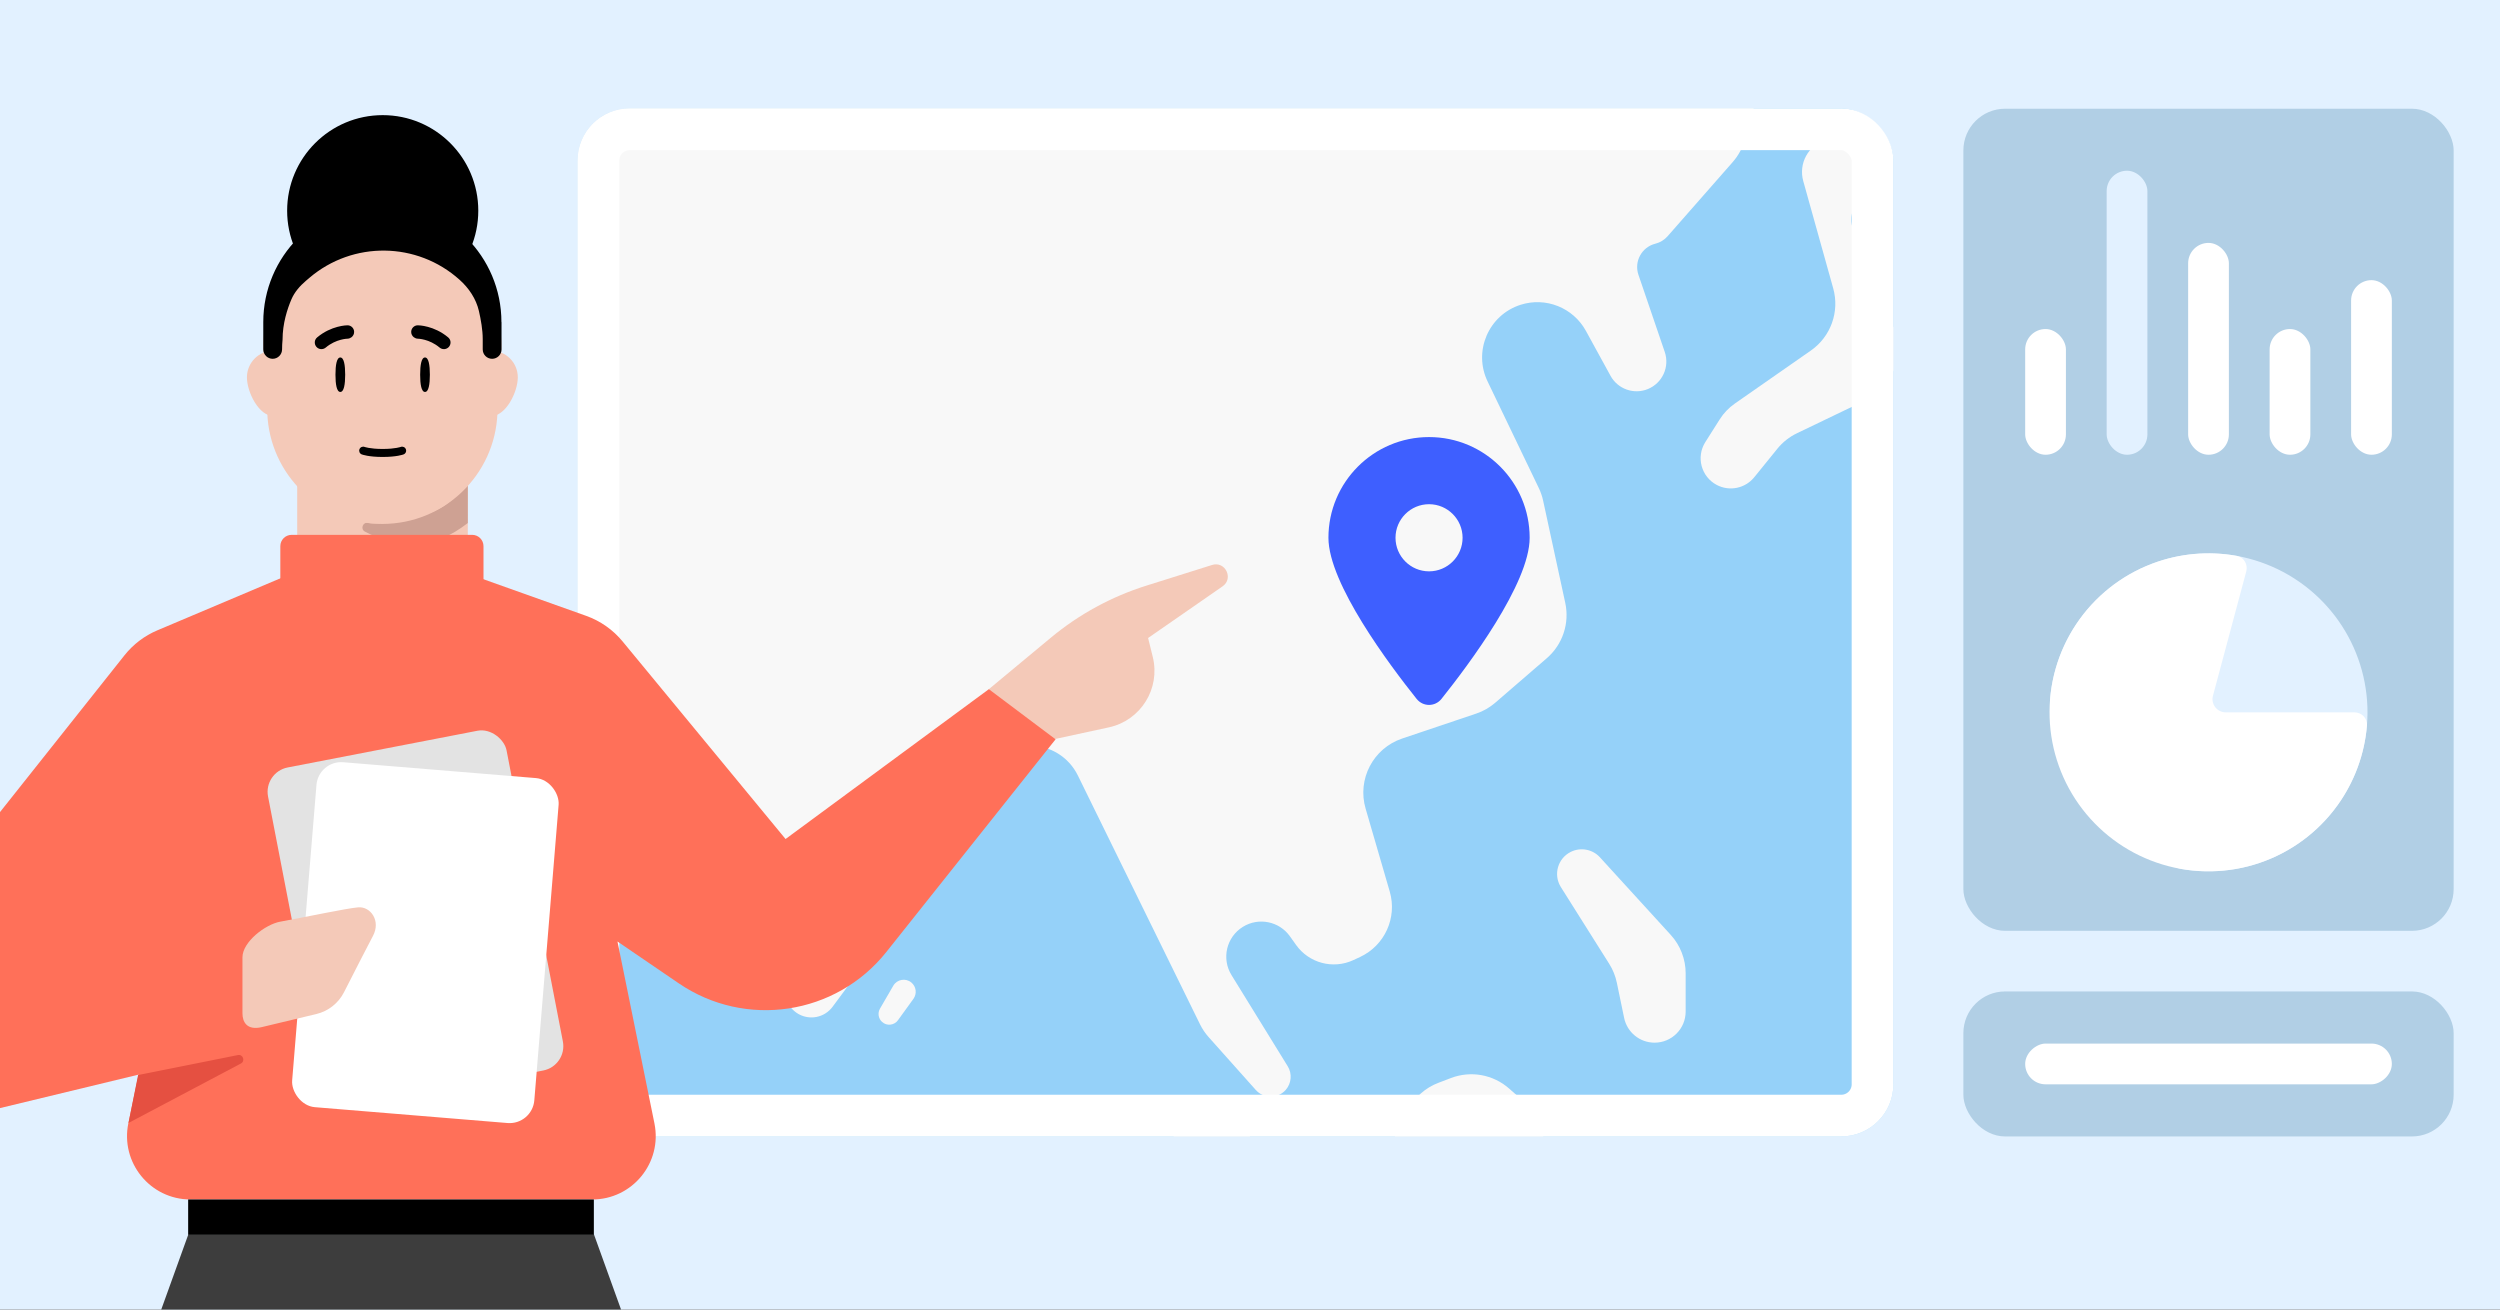
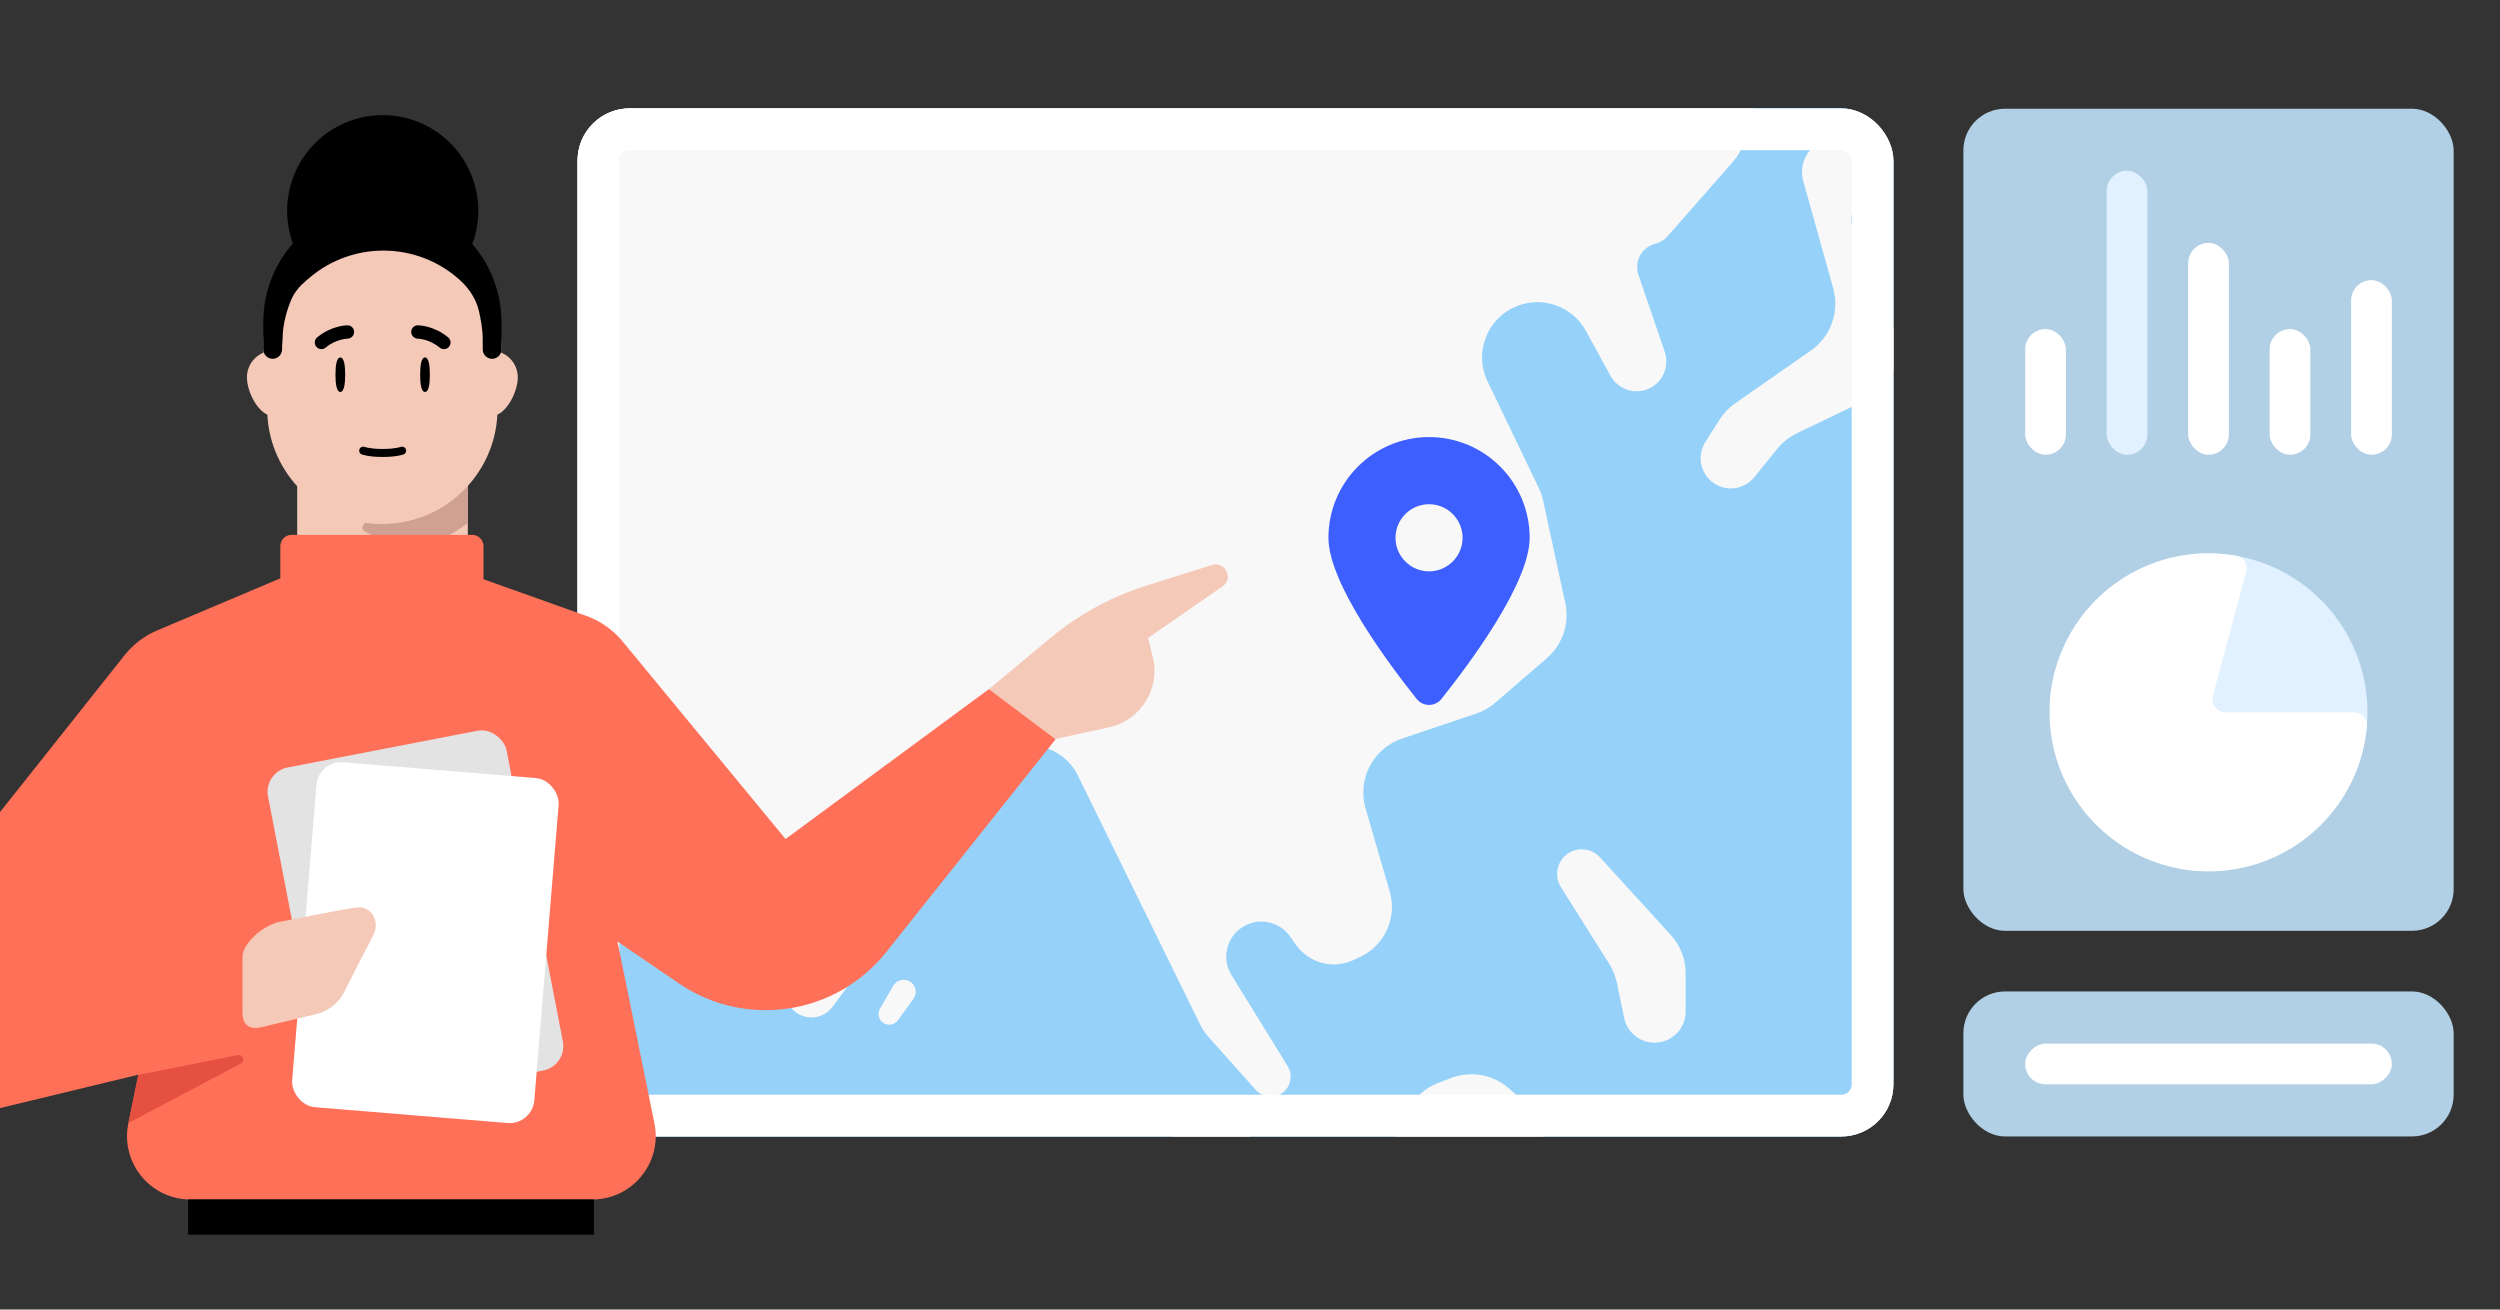
<svg xmlns="http://www.w3.org/2000/svg" fill="none" height="495" viewBox="0 0 945 495" width="945">
  <rect x="0" y="0" width="945" height="495" fill="#333333" stroke="none" />
  <clipPath id="clip0_1471_2335">
    <path d="M0 0H945V495H0Z" />
  </clipPath>
  <clipPath id="clip1_1471_2335">
    <rect height="388.591" rx="19.705" width="497.365" x="218.336" y="40.987" />
  </clipPath>
  <g clip-path="url(#clip0_1471_2335)">
-     <path d="M0 0H945V495H0Z" fill="#e2f1ff" />
    <rect fill="#b1cfe5" height="310.755" rx="15.764" width="185.326" x="742.155" y="41.097" />
    <rect fill="#b1cfe5" height="54.812" rx="15.764" width="185.326" x="742.155" y="374.766" />
    <rect fill="#ffffff" height="47.519" rx="7.7" width="15.4" x="765.518" y="124.375" />
    <rect fill="#ffffff" height="47.519" rx="7.7" width="15.4" x="857.917" y="124.375" />
    <rect fill="#ffffff" height="80.078" rx="7.7" width="15.4" x="827.117" y="91.815" />
    <rect fill="#ffffff" height="65.998" rx="7.7" width="15.4" x="888.716" y="105.895" />
    <rect fill="#e2f1ff" height="107.357" rx="7.7" width="15.4" x="796.318" y="64.536" />
    <rect fill="#ffffff" height="138.598" rx="7.7" transform="matrix(0 1 -1 0 1298.588 -509.644)" width="15.4" x="904.116" y="394.472" />
    <g clip-path="url(#clip1_1471_2335)">
      <rect fill="#ffffff" height="388.591" rx="19.705" width="497.365" x="218.336" y="40.987" />
      <path d="M-1253.79-484.297H1068.37V954.863H-1253.79Z" fill="#95d1f9" />
      <g fill="#f8f8f8">
        <path d="M-143.874 135.71-162.7 114.067C-169.265 106.52-180.158 104.477-189.011 109.132L-201.19 115.535C-207.046 118.614-209.407 125.782-206.528 131.739-203.717 137.555-205.896 144.555-211.512 147.748L-245.312 166.965C-252.219 170.892-260.725 170.704-267.452 166.475L-273.11 162.918C-278.579 159.48-282.219 153.772-283.029 147.363L-284.238 137.799C-285.096 131.014-282.685 124.224-277.741 119.5L-273.66 115.6C-271.15 113.202-268.098 111.445-264.763 110.478L-249.618 106.089C-240.473 103.439-235.485 93.597-238.756 84.655-241.206 77.956-239.057 70.442-233.436 66.053L-188.71 31.126C-183.538 27.087-180.515 20.892-180.515 14.33V5.055C-180.515 2.116-178.756-.538-176.05-1.683-173.254-2.865-170.019-2.199-167.919-.009L-158.891 9.402C-156.304 12.099-153.061 14.078-149.478 15.144L-133.115 20.014C-128.211 21.474-122.949 21.143-118.268 19.081L-105.686 13.539C-99.63 10.871-95.134 5.572-93.489-.836L-91.594-8.215C-90.212-13.601-86.802-18.244-82.078-21.177L-71.899-27.495C-70.112-28.604-68.797-30.335-68.208-32.355-67.272-35.565-68.297-39.026-70.83-41.208L-84.047-52.595C-87.406-55.489-89.055-59.899-88.418-64.287-87.178-72.847-94.503-80.203-103.067-78.995-109.037-78.153-113.639-73.31-114.176-67.306L-118.294-21.268C-119.111-12.141-126.471-4.979-135.617-4.411L-136.483-4.357C-143.422-3.927-149.94-7.705-153.014-13.94L-156.155-20.309C-158.59-25.247-164.543-27.308-169.509-24.932-173.704-22.926-178.727-24.058-181.655-27.67L-188.544-36.166C-194.068-42.979-194.917-52.458-190.691-60.143L-140.258-151.865C-138.629-154.829-136.325-157.368-133.533-159.277L-94.445-186.009C-87.724-190.605-78.987-191.025-71.856-187.094L-6.76-151.207C-3.526-149.424-1.517-146.023-1.517-142.329-1.517-137.957-4.319-134.078-8.469-132.704L-29.109-125.873C-35.006-123.921-37.526-116.97-34.251-111.693-31.901-107.907-27.256-106.234-23.032-107.654L-1.685-114.831C5.531-117.258 10.393-124.021 10.393-131.635 10.393-135.633 11.744-139.513 14.227-142.646L19.607-149.435C23.13-153.881 28.262-156.759 33.892-157.448L84.258-163.61C88.621-164.144 92.718-165.998 95.998-168.925L106.952-178.698C113.4-184.45 115.792-193.495 113.031-201.683L109.537-212.049C107.11-219.246 109.771-227.179 116.047-231.458 120.175-234.273 125.335-235.122 130.148-233.777L148.208-228.733C157.709-226.079 167.799-230.209 172.713-238.762L232.694-343.169C235.665-348.34 240.644-352.05 246.448-353.418L274.036-359.92C279.384-361.18 285.01-360.353 289.768-357.606L326.494-336.403C331.035-333.781 334.466-329.595 336.144-324.628L339.268-315.382C343.227-303.665 356.207-297.67 367.694-302.253L403.632-316.59C409.385-318.885 415.848-318.596 421.374-315.796L452.522-300.011C459.979-296.232 468.948-297.103 475.539-302.245L520.886-337.624C525.879-341.519 532.332-343.024 538.533-341.738L643.595-319.951C649.331-318.762 655.304-319.956 660.141-323.26L694.459-346.703C699.582-350.202 705.964-351.326 711.974-349.787L743.514-341.713C745.486-341.208 747.519-340.985 749.553-341.05L794.396-342.485C811.563-343.034 822.454-324.275 813.465-309.639L802.469-291.734C797.778-284.095 798.301-274.351 803.782-267.258L811.758-256.936C816.045-251.389 817.368-244.105 815.306-237.405L806.035-207.273C804.183-201.254 799.794-196.346 794.02-193.835L764.461-180.984C754.268-176.552 749.111-165.101 752.55-154.531L780.299-69.229C782.712-61.81 779.435-53.731 772.535-50.089 765.021-46.123 755.718-48.708 751.326-55.982L730.33-90.757C727.179-95.975 726.384-102.282 728.14-108.118L733.679-126.535C736.455-135.761 732.623-145.695 724.371-150.668 716.408-155.466 706.243-154.483 699.347-148.247L685.906-136.093C680.865-131.534 673.969-129.619 667.299-130.924L658.461-132.653C650.526-134.205 642.389-131.189 637.382-124.839L614.825-96.229C607.77-87.282 608.892-74.39 617.386-66.795L651.171-36.59C653.934-34.12 656.013-30.98 657.21-27.473L668.697 6.204C670.107 10.338 670.229 14.802 669.046 19.007L659.524 52.863C658.652 55.965 657.096 58.832 654.97 61.253L630.352 89.297C629.132 90.686 627.519 91.67 625.726 92.118 620.567 93.408 617.613 98.833 619.33 103.867L629.276 133.032C631.192 138.651 628.408 144.791 622.918 147.052 617.623 149.232 611.534 147.082 608.782 142.06L599.476 125.076C594.661 116.289 584.288 112.154 574.748 115.221 562.679 119.1 556.813 132.744 562.303 144.172L581.668 184.486C582.399 186.009 582.949 187.611 583.306 189.262L591.674 227.912C593.344 235.627 590.666 243.639 584.692 248.799L565.218 265.619C563.104 267.445 560.655 268.843 558.007 269.735L530.018 279.166C519.062 282.858 512.965 294.531 516.195 305.632L525.325 337.006C528.202 346.895 523.431 357.404 514.091 361.746L511.576 362.915C503.916 366.476 494.805 364.065 489.91 357.181L487.601 353.934C483.554 348.243 475.788 346.665 469.841 350.325 463.599 354.166 461.656 362.343 465.504 368.581L486.754 403.041C488.485 405.849 488.191 409.456 486.029 411.947 483.048 415.379 477.731 415.415 474.704 412.023L456.856 392.016C455.551 390.554 454.452 388.921 453.589 387.162L407.407 293.088C404.028 286.206 397.03 281.845 389.363 281.845 384.091 281.845 379.029 283.917 375.269 287.614L350.54 311.935C348.341 314.098 346.631 316.707 345.526 319.587L331.152 357.056C330.451 358.881 329.506 360.602 328.342 362.173L314.707 380.569C313.241 382.548 311.092 383.911 308.677 384.394 304.273 385.274 299.826 383.089 297.832 379.064L257.772 298.189C257.008 296.646 256.063 295.201 254.955 293.884L230.556 264.857C226.458 259.982 220.415 257.167 214.046 257.167H202.359C200.404 257.167 198.459 256.901 196.576 256.377L133.724 238.884C126.87 236.977 121.478 244.819 125.713 250.536 126.866 252.091 128.576 253.139 130.486 253.459L154.089 257.41C160.578 258.497 166.215 262.485 169.4 268.241L169.727 268.832C174.62 277.675 172.717 288.729 165.149 295.427L133.387 323.534C131.43 325.266 129.174 326.628 126.729 327.554L105.056 335.759C96.691 338.925 87.24 336.601 81.298 329.916L38.616 281.899C36.633 279.668 33.251 279.38 30.919 281.244 28.916 282.845 28.253 285.6 29.309 287.937L53.669 341.876C57.492 350.342 66.305 355.409 75.545 354.453L108.634 351.03C118.729 349.986 127.51 357.905 127.51 368.054 127.51 371.594 126.412 375.047 124.368 377.937L63.316 464.251C61.189 467.26 59.867 470.763 59.477 474.427L48.118 581.321C47.616 586.042 45.571 590.465 42.3 593.905L-43.58 684.215C-47.652 688.497-53.301 690.92-59.21 690.92H-81.417C-89.495 690.92-96.896 686.407-100.593 679.225L-139.475 603.712C-141.048 600.658-141.868 597.273-141.868 593.838V472.222C-141.868 469.98-142.218 467.753-142.904 465.619L-154.44 429.746C-156.177 424.344-159.974 419.844-165.006 417.221L-187.631 405.433C-190.487 403.945-193.641 403.115-196.859 403.005L-294.884 399.646C-303.656 399.346-311.371 393.76-314.394 385.52L-334.287 331.306C-336.055 326.486-336.046 321.195-334.263 316.381L-297.782 217.937C-295.976 213.065-292.473 209.008-287.915 206.513L-228.671 174.078C-226.445 172.859-224.021 172.042-221.51 171.666L-169.559 163.881C-161.889 162.732-154.192 165.789-149.401 171.888L-130.981 195.335C-126.892 200.541-120.639 203.58-114.02 203.58H-76.538C-75.385 203.58-74.234 203.672-73.096 203.856L-20.925 212.288C-17.382 212.861-13.753 212.54-10.366 211.356L5.064 205.962C13.78 202.915 17.996 193.04 14.169 184.638 11.153 178.017 3.983 174.337-3.155 175.745L-20.496 179.168C-29.751 180.995-38.985 175.932-42.422 167.148-46.51 156.703-40.96 144.972-30.293 141.506L-7.524 134.11C-4.513 133.132-1.325 132.829 1.816 133.221L19.707 135.459C31.149 136.889 41.693 129.066 43.642 117.701L43.836 116.564C45.795 105.138 38.371 94.208 27.028 91.816L-9.91 84.026C-24.73 80.901-38.072 93.625-35.652 108.577L-34.904 113.201C-33.423 122.35-39.134 131.128-48.098 133.481-53.26 134.836-57.554 138.412-59.821 143.243L-65.195 154.699C-66.753 158.022-69.516 160.628-72.923 161.991-80.034 164.836-88.131 161.649-91.395 154.72L-116.736 100.925C-118.465 97.254-122.554 95.326-126.486 96.327-131.56 97.619-134.258 103.158-132.146 107.949L-128.969 115.158C-128.588 116.023-128.127 116.851-127.591 117.63L-110.963 141.817C-106.299 148.6-108.849 157.948-116.31 161.424-122.982 164.533-130.91 161.637-134.007 154.96L-140.582 140.789C-141.435 138.949-142.544 137.24-143.874 135.71Z" />
        <path d="M715.706 123.738 700.392 86.328C698.559 81.848 700.7 76.731 705.177 74.892 711.168 72.432 712.518 64.551 707.687 60.237L702.393 55.511C699.088 52.559 694.487 51.537 690.242 52.81 683.591 54.806 679.761 61.758 681.63 68.447L692.957 108.998C695.422 117.826 692.04 127.248 684.522 132.492L655.75 152.56C653.48 154.143 651.547 156.163 650.067 158.502L644.611 167.115C641.055 172.731 643.035 180.186 648.91 183.296 653.727 185.846 659.675 184.632 663.107 180.397L671.831 169.631C673.839 167.153 676.371 165.151 679.245 163.77L705.088 151.349C715.376 146.404 720.03 134.301 715.706 123.738Z" />
        <path d="M631.542 353.392 604.785 324.077C601.975 320.998 597.461 320.159 593.732 322.023 588.804 324.488 587.077 330.666 590.014 335.328L608.293 364.345C609.667 366.527 610.639 368.938 611.162 371.463L613.92 384.764C615.051 390.219 619.856 394.13 625.427 394.13 631.918 394.13 637.179 388.869 637.179 382.378V367.933C637.179 362.552 635.169 357.366 631.542 353.392Z" />
        <path d="M576.264 416.584 570.402 411.435C564.391 406.155 555.952 404.636 548.478 407.488L543.693 409.314C538.788 411.185 534.734 414.782 532.291 419.428L528.422 426.786C523.381 436.375 526.234 448.216 535.091 454.456L547.659 463.311C556.123 469.274 567.629 468.382 575.073 461.187L575.886 460.401C579.589 456.821 581.889 452.034 582.37 446.906L583.504 434.802C584.149 427.92 581.457 421.145 576.264 416.584Z" />
        <path d="M497.501 454.673 461.612 418.539C457.964 414.867 452.227 414.289 447.92 417.16 442.563 420.731 441.486 428.159 445.608 433.105L480.215 474.634C482.08 476.871 484.705 478.342 487.588 478.762 493.78 479.665 499.602 475.585 500.867 469.456L501.29 467.404C502.241 462.793 500.819 458.013 497.501 454.673Z" />
        <path d="M339.418 385.66 345.277 377.561C346.684 375.617 346.338 372.914 344.488 371.386 342.321 369.596 339.065 370.18 337.655 372.612L332.64 381.259C331.675 382.923 332.014 385.035 333.452 386.313 335.242 387.904 338.014 387.601 339.418 385.66Z" />
-         <path d="M584.445 495.497 535.199 485.281C531.641 484.543 528.192 486.938 527.639 490.529 527.123 493.881 529.335 497.046 532.66 497.715L581.968 507.627C585.8 508.398 589.379 505.467 589.379 501.558 589.379 498.624 587.319 496.093 584.445 495.497Z" />
+         <path d="M584.445 495.497 535.199 485.281L581.968 507.627C585.8 508.398 589.379 505.467 589.379 501.558 589.379 498.624 587.319 496.093 584.445 495.497Z" />
      </g>
    </g>
    <path d="M544.874 264.185C555.036 251.457 578.211 220.607 578.211 203.279 578.211 182.263 561.176 165.212 540.18 165.212 519.183 165.212 502.148 182.263 502.148 203.279 502.148 220.607 525.323 251.457 535.485 264.185 537.921 267.219 542.438 267.219 544.874 264.185ZM540.18 215.968C533.187 215.968 527.502 210.278 527.502 203.279 527.502 196.28 533.187 190.59 540.18 190.59 547.172 190.59 552.857 196.28 552.857 203.279 552.857 210.278 547.172 215.968 540.18 215.968Z" fill="#3e5fff" />
    <rect height="372.826" rx="11.823" stroke="#ffffff" stroke-width="15.764" width="481.6" x="226.218" y="48.87" />
    <path d="M779.709 269.262C776.955 269.262 774.702 267.026 774.93 264.282 775.827 253.491 779.627 243.11 785.97 234.259 793.284 224.052 803.611 216.393 815.501 212.357 827.391 208.321 840.247 208.11 852.262 211.755 864.278 215.4 874.85 222.717 882.494 232.679 890.138 242.641 894.469 254.746 894.88 267.296 895.291 279.846 891.761 292.209 884.785 302.649 877.809 313.089 867.738 321.082 855.986 325.505 845.795 329.341 834.783 330.325 824.129 328.399 821.419 327.909 819.842 325.153 820.555 322.493L833.136 275.539C833.984 272.372 831.598 269.262 828.32 269.262L779.709 269.262Z" fill="#e2f1ff" />
    <path d="M889.926 269.262C892.68 269.262 894.934 271.498 894.705 274.243 893.808 285.033 890.008 295.415 883.665 304.266 876.351 314.472 866.024 322.131 854.134 326.168 842.244 330.204 829.389 330.414 817.373 326.769 805.357 323.124 794.785 315.807 787.141 305.845 779.497 295.884 775.166 283.778 774.755 271.228 774.344 258.679 777.875 246.316 784.851 235.875 791.827 225.435 801.898 217.442 813.649 213.019 823.841 209.183 834.852 208.2 845.507 210.126 848.217 210.616 849.793 213.371 849.081 216.031L836.499 262.985C835.651 266.152 838.037 269.262 841.316 269.262H889.926Z" fill="#ffffff" />
    <path d="M373.8 260.498 397.212 241.05C407.858 232.207 420.125 225.522 433.328 221.37L458.168 213.557C463.146 211.991 466.417 218.669 462.129 221.643L433.98 241.162 435.752 248.34C438.706 260.3 431.196 272.337 419.155 274.943L399.034 279.298 385.879 288.898 373.8 260.498Z" fill="#f4c9b8" />
    <path d="M247.381 424.656C250.4 439.509 239.047 453.401 223.89 453.401H71.993C56.775 453.401 45.409 439.404 48.533 424.51L52.372 406.208-15.59 422.627C-46.465 430.086-69.33 394.286-49.578 369.411L47.06 247.701C50.343 243.566 54.611 240.322 59.474 238.267L112.028 216.045 174.581 216.045 221.574 232.791C226.94 234.704 231.688 238.034 235.313 242.429L296.941 317.148 373.783 260.51 399.004 279.461 335.04 359.847C316.029 383.738 281.804 388.91 256.582 371.704L233.404 355.892 247.381 424.656Z" fill="#ff7059" />
    <circle cx="144.666" cy="79.648" fill="#000000" r="36.127" />
    <path d="M176.829 148.158V219.307C176.829 221.325 175.543 223.102 173.632 223.719L170.398 224.766C153.601 230.171 135.533 230.171 118.751 224.766L115.539 223.719C113.628 223.102 112.342 221.325 112.342 219.33V148.158H176.837 176.829Z" fill="#f4c9b8" />
    <path d="M176.827 183.561 176.83 197.702C170.458 202.566 164.532 205.477 155.926 205.477 149.397 205.477 143.259 203.843 137.896 200.922 136.151 199.973 137.144 197.27 139.092 197.647 141.514 198.144 145.868 197.647 148.433 197.647 166.711 193.489 166.897 192.628 176.827 183.561Z" fill="#cea193" />
    <path d="M113.468 142.636C113.468 137.053 108.961 132.558 103.408 132.558 97.856 132.558 93.339 137.053 93.339 142.636 93.339 148.22 97.847 157.286 103.408 157.286 108.969 157.286 113.468 148.185 113.468 142.636Z" fill="#f4c9b8" />
    <path d="M195.729 142.636C195.729 137.053 191.221 132.558 185.66 132.558 180.099 132.558 175.591 137.053 175.591 142.636 175.591 148.22 180.099 157.286 185.66 157.286 191.221 157.286 195.729 148.185 195.729 142.636Z" fill="#f4c9b8" />
    <path d="M144.526 198.044C121.159 198.044 101.971 179.582 101.039 156.237L99.562 132.598C98.534 107.022 118.974 85.726 144.535 85.726 170.096 85.726 190.527 107.022 189.508 132.598L188.031 156.237C187.099 179.582 167.902 198.044 144.535 198.044H144.526Z" fill="#f4c9b8" />
    <g fill="#000000">
      <path d="M130.479 141.641C130.479 145.242 130.023 148.159 128.642 148.159 127.261 148.159 126.805 145.242 126.805 141.641 126.805 138.04 127.261 135.124 128.642 135.124 130.023 135.124 130.479 138.04 130.479 141.641Z" />
      <path d="M162.49 141.641C162.49 145.242 162.034 148.159 160.653 148.159 159.273 148.159 158.816 145.242 158.816 141.641 158.816 138.04 159.273 135.124 160.653 135.124 162.034 135.124 162.49 138.04 162.49 141.641Z" />
      <path d="M132.871 127.479C133.484 127.003 133.873 126.268 133.864 125.446 133.847 124.08 132.732 122.956 131.35 122.964 131.081 122.966 125.25 123.042 119.893 127.531 118.822 128.421 118.683 129.987 119.573 131.076 120.463 132.14 122.045 132.278 123.116 131.388 127.03 128.093 131.33 128.024 131.385 128.024 131.937 128.015 132.447 127.781 132.871 127.479Z" />
      <path d="M156.424 127.479C155.811 127.003 155.422 126.268 155.431 125.446 155.448 124.08 156.563 122.956 157.945 122.964 158.214 122.966 164.045 123.042 169.402 127.531 170.473 128.421 170.612 129.987 169.722 131.076 168.832 132.14 167.25 132.278 166.179 131.388 162.265 128.093 157.965 128.024 157.91 128.024 157.357 128.015 156.848 127.781 156.424 127.479Z" />
      <path clip-rule="evenodd" d="M137.816 168.937C137.038 168.645 136.17 169.035 135.873 169.812 135.575 170.593 135.965 171.467 136.745 171.766 136.93 171.836 137.122 171.892 137.313 171.945 137.65 172.039 138.137 172.157 138.784 172.274 140.079 172.506 142.009 172.73 144.647 172.73 147.285 172.73 149.215 172.506 150.51 172.274 151.157 172.157 151.644 172.039 151.981 171.945 152.173 171.892 152.362 171.832 152.549 171.766 153.329 171.467 153.719 170.593 153.421 169.812 153.124 169.035 152.256 168.645 151.478 168.937 151.478 168.937 151.477 168.937 151.476 168.937 151.456 168.944 151.356 168.979 151.172 169.031 150.927 169.099 150.531 169.196 149.975 169.296 148.865 169.496 147.114 169.705 144.647 169.705 142.18 169.705 140.429 169.496 139.319 169.296 138.763 169.196 138.367 169.099 138.122 169.031 137.938 168.979 137.838 168.944 137.818 168.937 137.817 168.937 137.816 168.937 137.816 168.937Z" fill-rule="evenodd" />
      <path d="M189.577 132.083V121.763H189.542C189.542 96.905 169.387 76.723 144.535 76.723 119.682 76.723 99.519 96.905 99.519 121.763V132.057C99.519 134.01 101.099 135.627 103.068 135.627 105.037 135.627 106.626 134.01 106.626 132.057 106.626 130.855 106.686 129.628 106.807 128.392 106.807 122.269 108.622 116.741 110.141 113.187 111.332 110.399 113.349 108.093 115.658 106.127L116.955 105.021C133.384 91.026 157.628 91.332 173.699 105.735V105.735C177.242 108.911 179.965 112.938 181.032 117.575 181.784 120.843 182.47 124.755 182.47 128.159V132.083C182.47 134.045 184.059 135.627 186.019 135.627 187.979 135.627 189.577 134.045 189.577 132.083Z" />
    </g>
    <path d="M105.966 206.45C105.966 204.086 107.882 202.169 110.246 202.169H178.479C180.843 202.169 182.76 204.086 182.76 206.45V239.13H105.966V206.45Z" fill="#ff7059" />
-     <path d="M71.232 466.493H224.473L259.175 562.733C267.71 586.405 271.718 611.471 270.989 636.624L262.569 927.226H33.137L24.716 636.624C23.988 611.471 27.995 586.405 36.531 562.733L71.232 466.493Z" fill="#3d3d3d" />
    <path d="M71.124 453.401H224.476V466.693H71.124Z" fill="#000000" />
    <path d="M89.925 398.815 52.198 406.367 48.577 424.477 91.061 402.008C92.807 401.084 91.861 398.427 89.925 398.815Z" fill="#e55041" />
    <rect fill="#e3e3e3" height="130.783" rx="9.373" transform="matrix(.982 -.19 .19 .982 -53.712 24.292)" width="91.811" x="99.609" y="291.768" />
    <rect fill="#ffffff" height="130.783" rx="9.373" transform="matrix(.997 .082 -.082 .997 23.965 -8.902)" width="91.811" x="120.343" y="287.25" />
    <path d="M105.964 348.379C100.25 349.428 91.649 356.056 91.649 361.875V383.048C91.649 386.212 93.254 389.617 99.01 388.235 103.07 387.252 112.81 384.929 119.581 383.306 124.098 382.224 127.908 379.226 130.021 375.088 133.814 367.653 139.653 356.222 140.934 353.866 144.095 348.063 140.044 342.551 135.361 342.976 130.836 343.384 116.853 346.381 105.956 348.387L105.964 348.379Z" fill="#f4c9b8" />
  </g>
</svg>